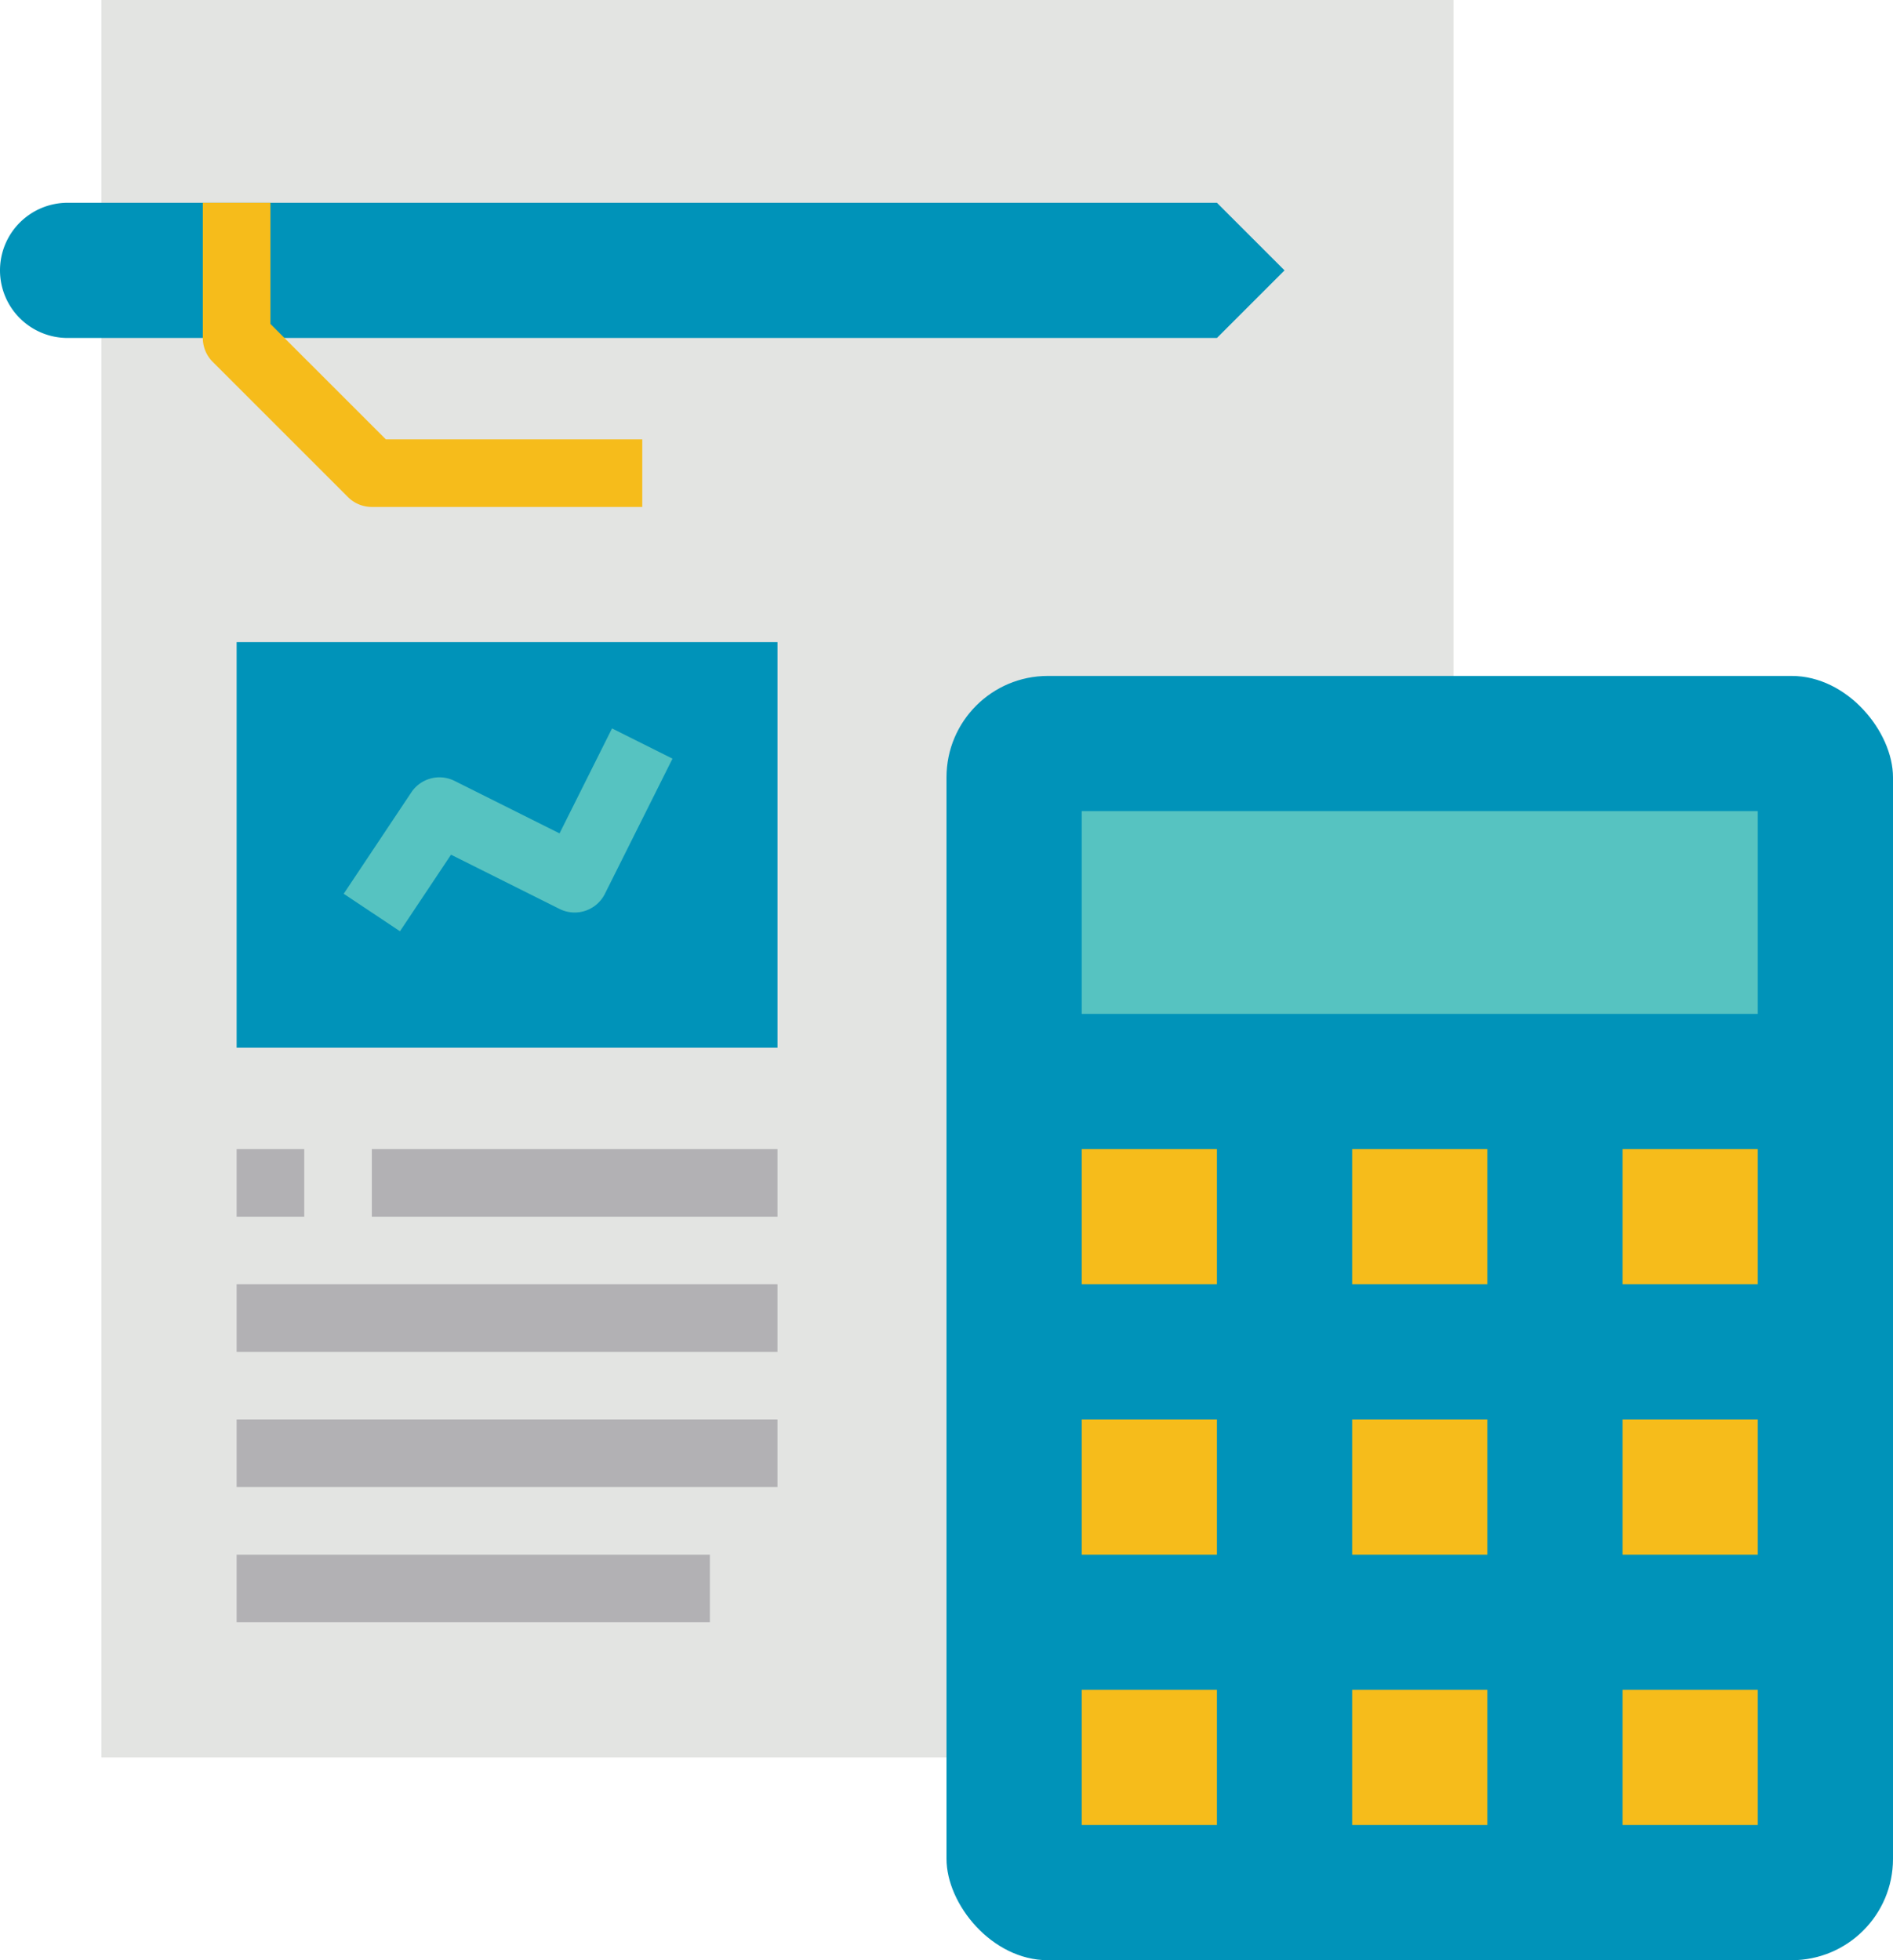
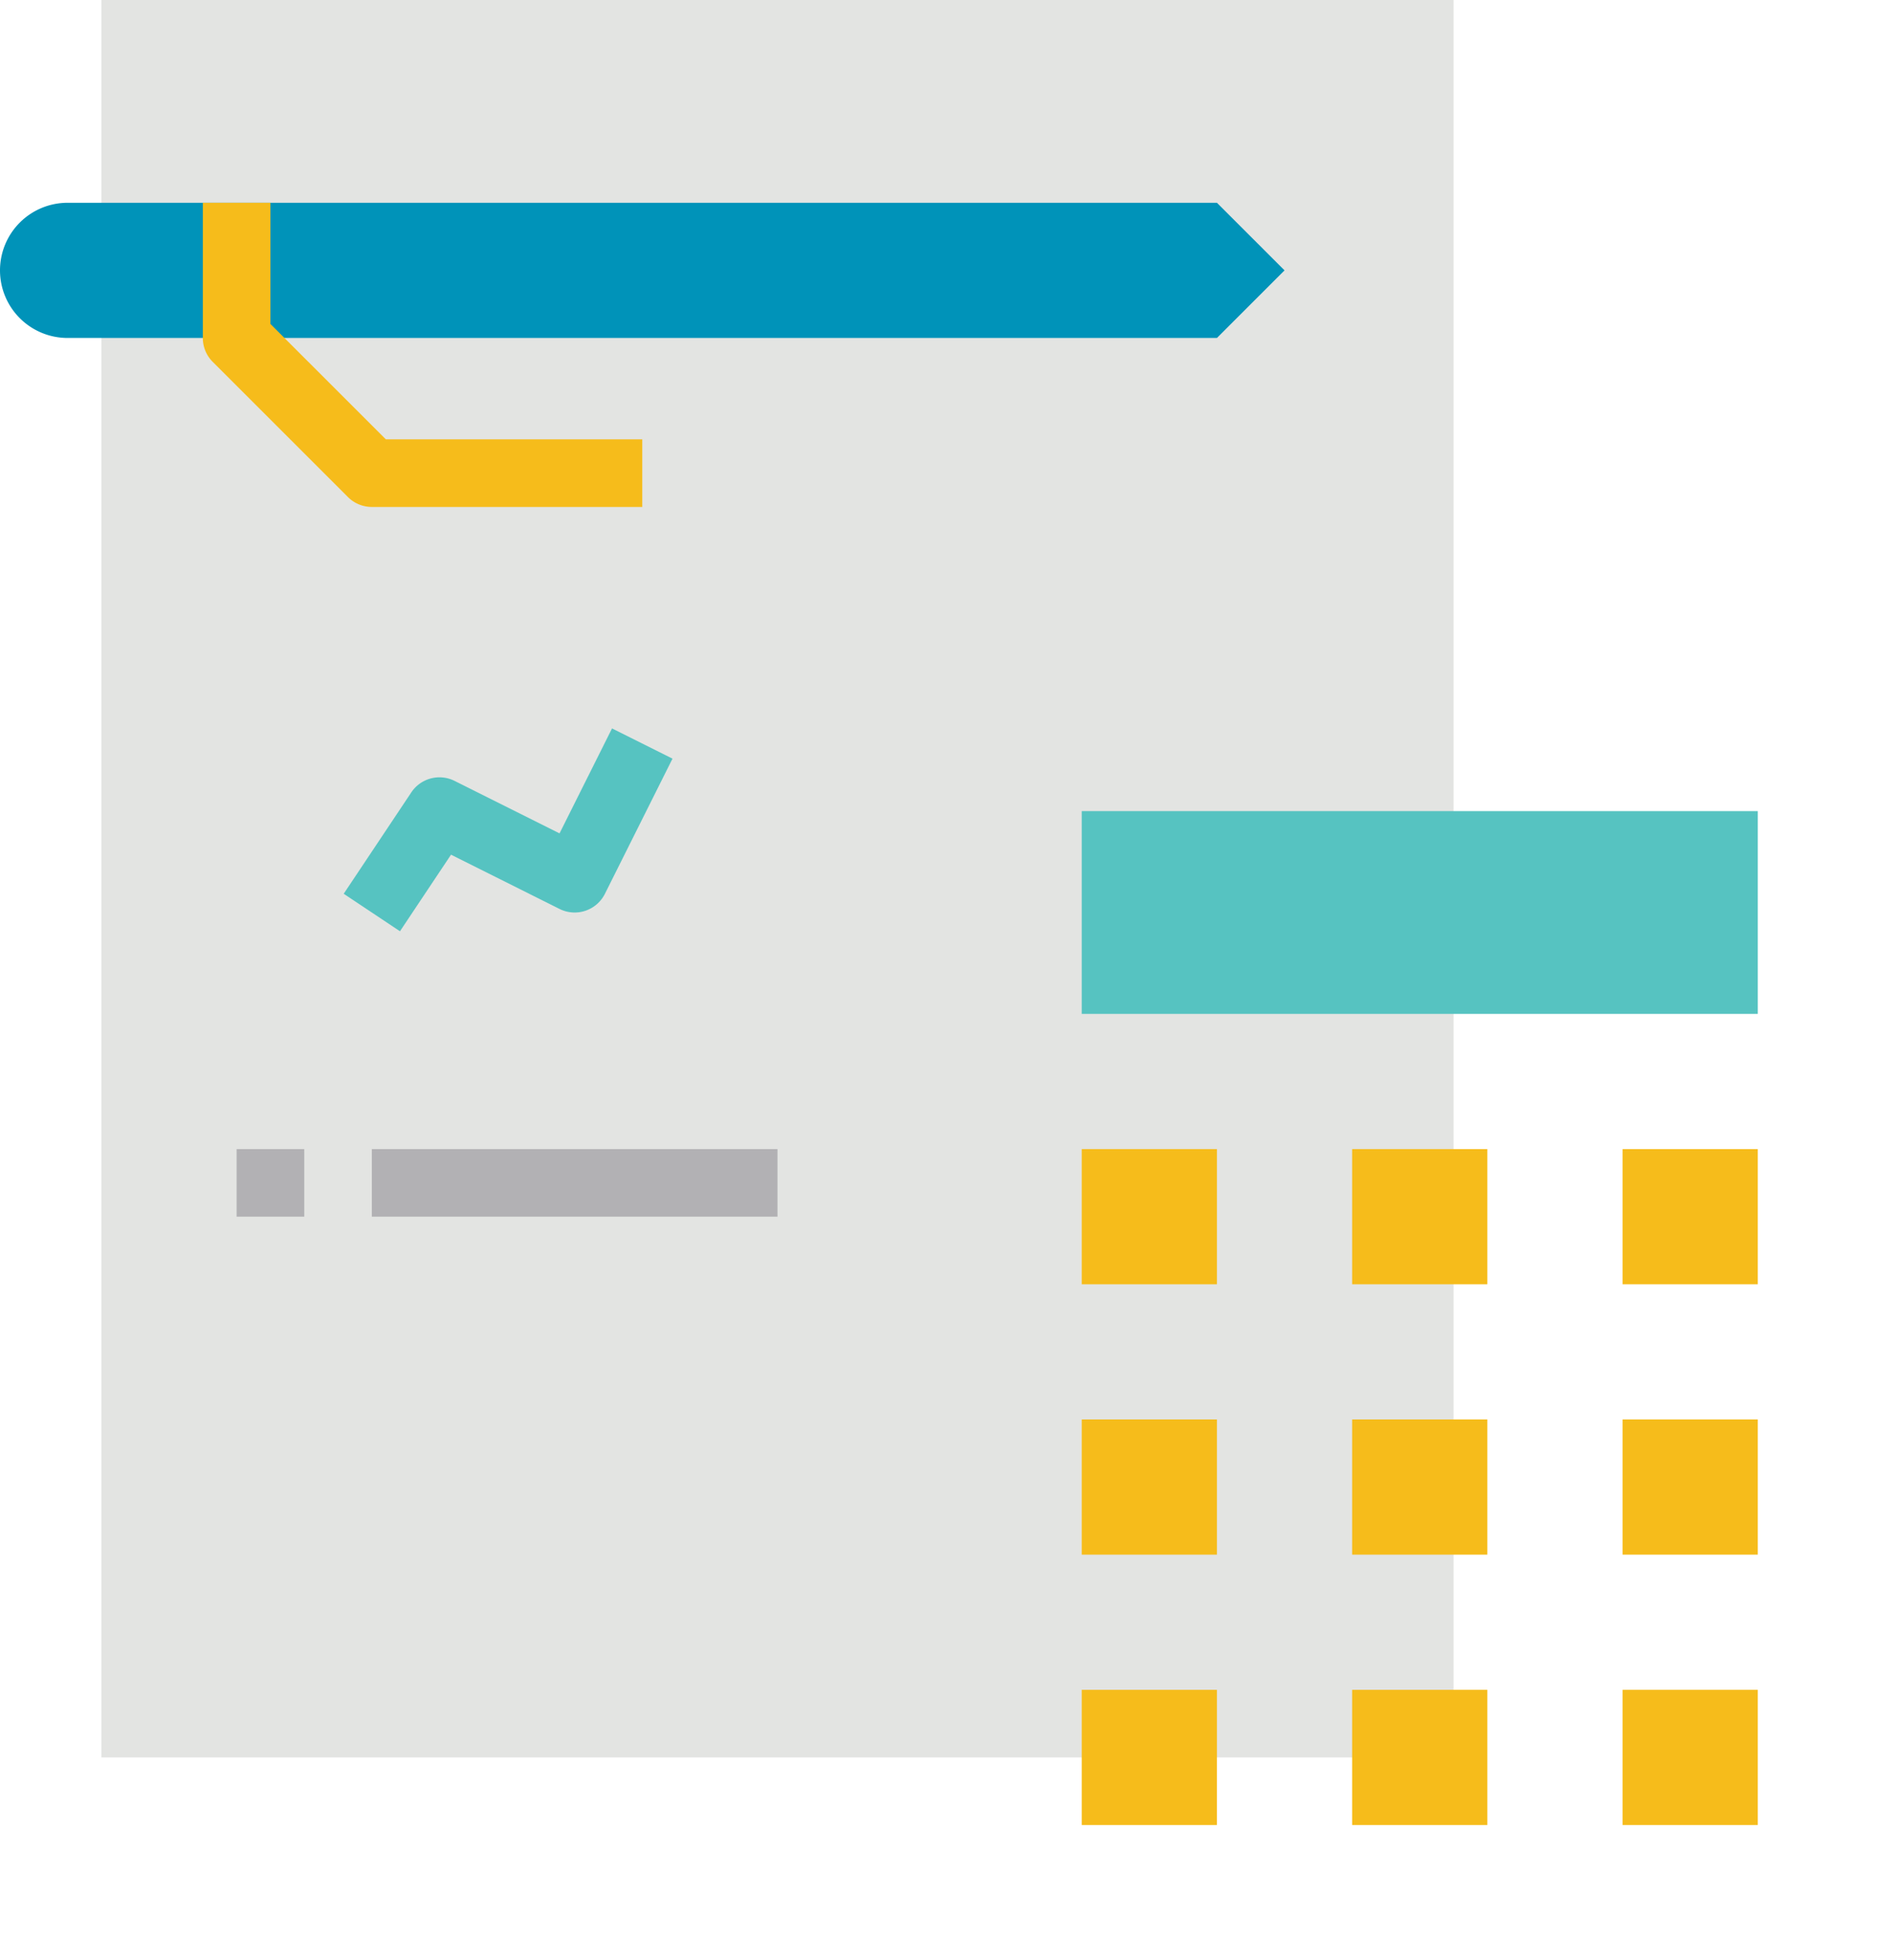
<svg xmlns="http://www.w3.org/2000/svg" height="464.0" preserveAspectRatio="xMidYMid meet" version="1.0" viewBox="32.0 24.0 448.0 464.0" width="448.0" zoomAndPan="magnify">
  <g id="change1_1">
    <path d="M56 24H376V440H56z" fill="#e3e4e2" />
  </g>
  <g id="change2_1">
-     <rect fill="#0093b9" height="304" rx="24" width="224" x="256" y="184" />
-   </g>
+     </g>
  <g id="change3_1">
    <path d="M288 296H320V328H288z" fill="#f6bc1b" />
  </g>
  <g id="change3_2">
    <path d="M352 296H384V328H352z" fill="#f6bc1b" />
  </g>
  <g id="change4_1">
    <path d="M288 216H448V264H288z" fill="#56c3c1" />
  </g>
  <g id="change3_3">
    <path d="M416 296H448V328H416z" fill="#f6bc1b" />
  </g>
  <g id="change3_4">
    <path d="M288 360H320V392H288z" fill="#f6bc1b" />
  </g>
  <g id="change3_5">
    <path d="M352 360H384V392H352z" fill="#f6bc1b" />
  </g>
  <g id="change3_6">
    <path d="M416 360H448V392H416z" fill="#f6bc1b" />
  </g>
  <g id="change3_7">
    <path d="M288 424H320V456H288z" fill="#f6bc1b" />
  </g>
  <g id="change3_8">
    <path d="M352 424H384V456H352z" fill="#f6bc1b" />
  </g>
  <g id="change3_9">
    <path d="M416 424H448V456H416z" fill="#f6bc1b" />
  </g>
  <g id="change2_2">
    <path d="M320,104H48A16,16,0,0,1,32,88h0A16,16,0,0,1,48,72H320l16,16Z" fill="#0093b9" />
  </g>
  <g id="change3_10">
    <path d="M184,144H120a8,8,0,0,1-5.657-2.343l-32-32A8,8,0,0,1,80,104V72H96v28.687L123.313,128H184Z" fill="#f6bc1b" />
  </g>
  <g id="change2_3">
-     <path d="M88 176H216V272H88z" fill="#0093b9" />
-   </g>
+     </g>
  <g id="change4_2">
    <path d="M126.656,244.438l-13.312-8.876,16-24a8,8,0,0,1,10.234-2.717l24.844,12.422,12.423-24.845,14.31,7.156-16,32a8,8,0,0,1-10.733,3.577l-25.683-12.841Z" fill="#56c3c1" />
  </g>
  <g id="change5_1">
    <path d="M120 296H216V312H120z" fill="#b2b1b4" />
  </g>
  <g id="change5_2">
-     <path d="M88 328H216V344H88z" fill="#b2b1b4" />
-   </g>
+     </g>
  <g id="change5_3">
-     <path d="M88 360H216V376H88z" fill="#b2b1b4" />
-   </g>
+     </g>
  <g id="change5_4">
-     <path d="M88 392H200V408H88z" fill="#b2b1b4" />
-   </g>
+     </g>
  <g id="change5_5">
    <path d="M88 296H104V312H88z" fill="#b2b1b4" />
  </g>
</svg>